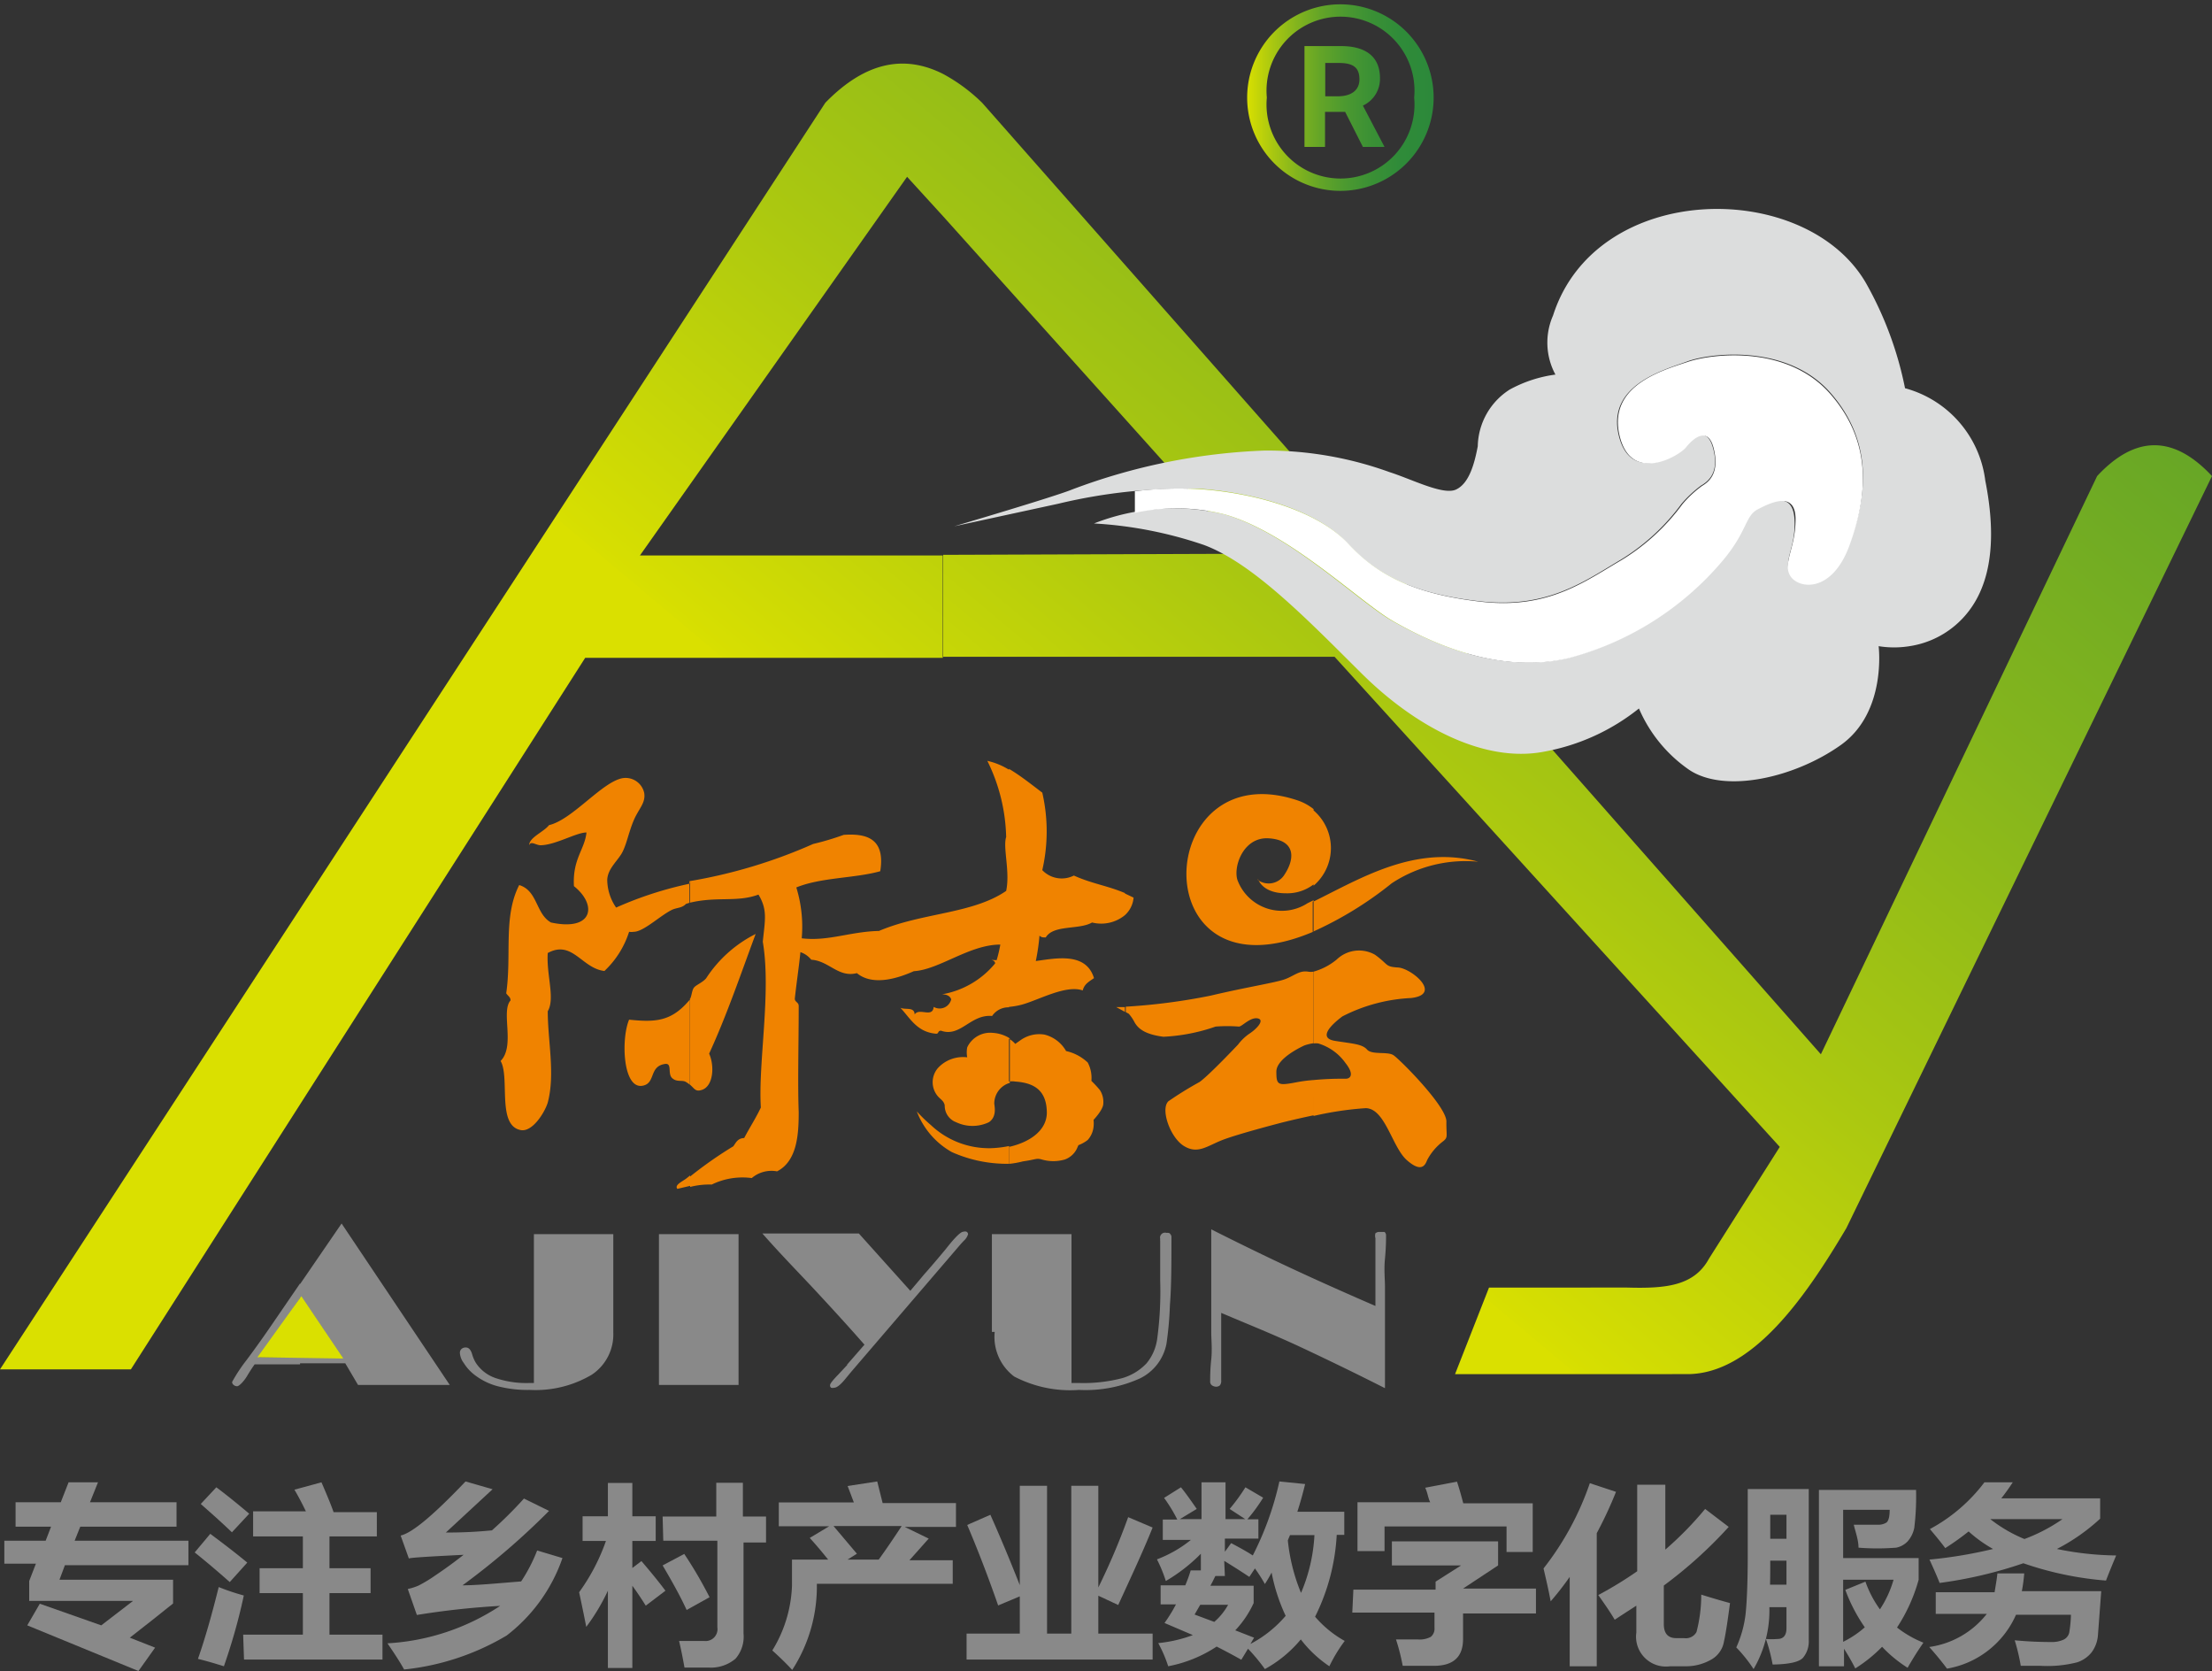
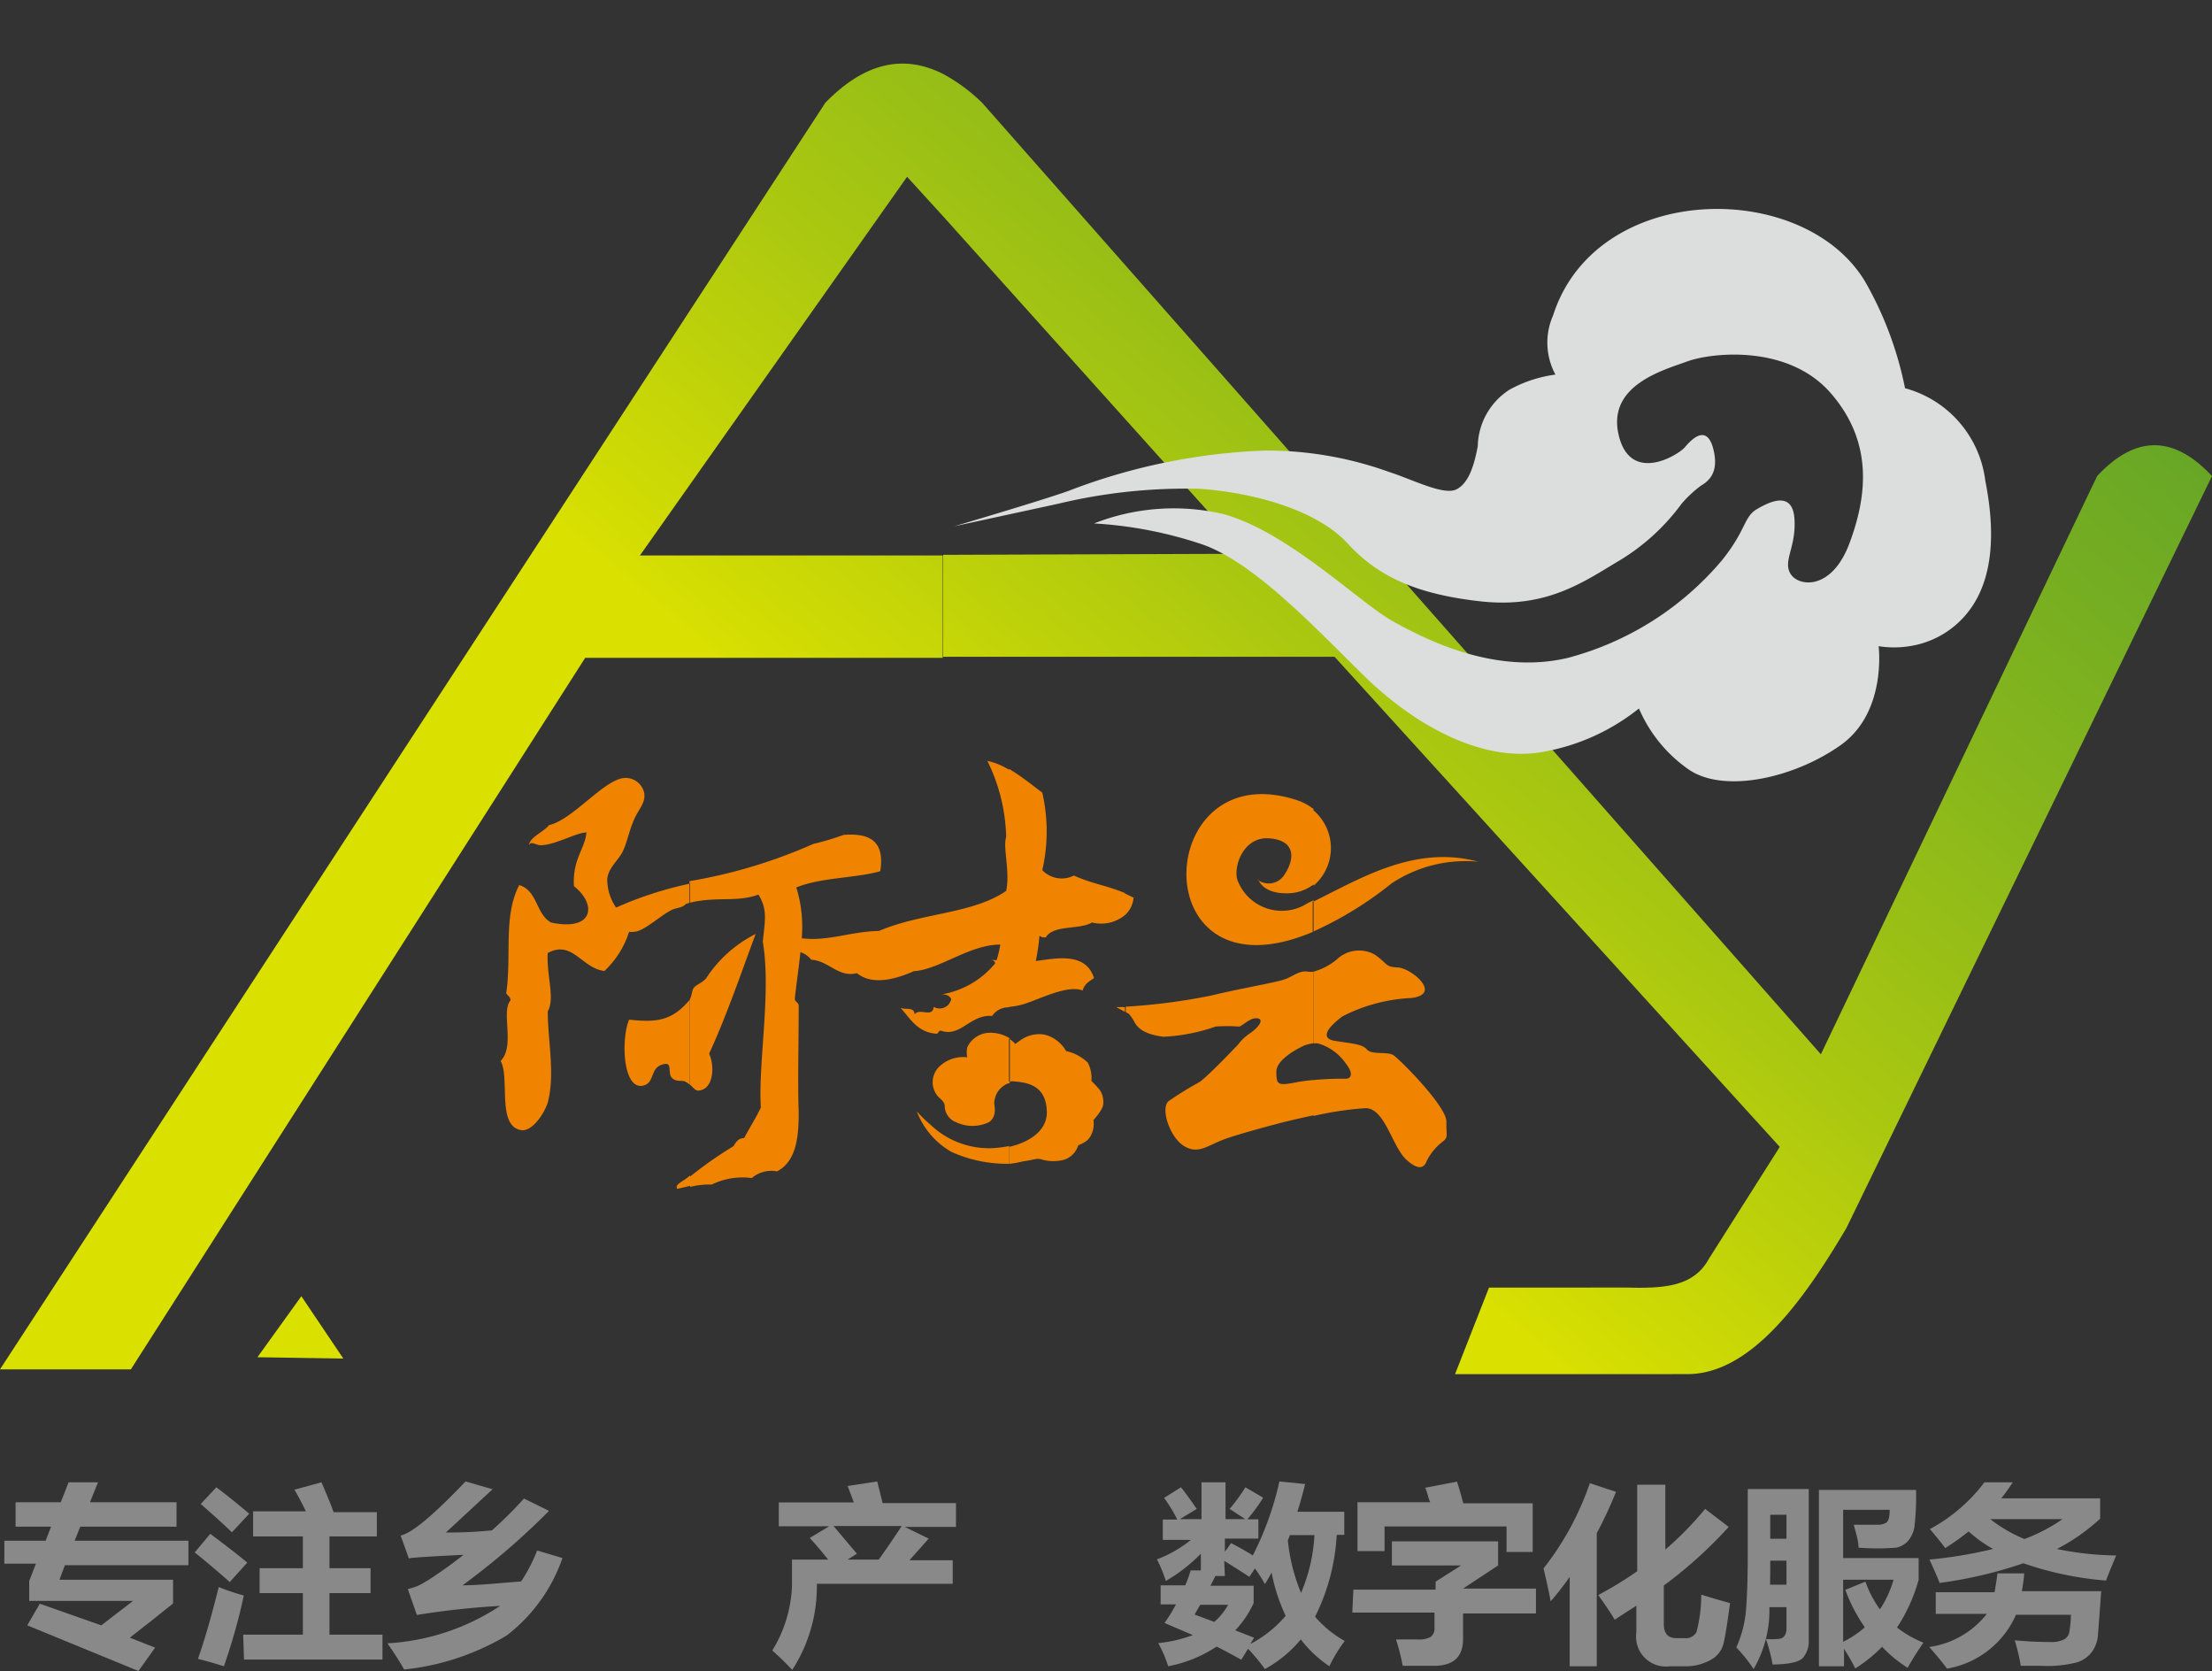
<svg xmlns="http://www.w3.org/2000/svg" xmlns:xlink="http://www.w3.org/1999/xlink" viewBox="0 0 102.25 77.22">
  <rect x="0" y="0" width="102.25" height="77.22" fill="#333333" stroke="none" />
  <defs>
    <style>.cls-1,.cls-3{fill:none;}.cls-2,.cls-3,.cls-4,.cls-5,.cls-7,.cls-8{fill-rule:evenodd;}.cls-2{fill:url(#GradientFill_1);}.cls-4{fill:#dcdddd;}.cls-5{fill:#fff;}.cls-6{fill:#898989;}.cls-7{fill:#f08300;}.cls-8{fill:#dae000;}.cls-9{fill:url(#GradientFill_1-2);}</style>
    <linearGradient id="GradientFill_1" x1="50.41" y1="44.66" x2="137.2" y2="-58.77" gradientUnits="userSpaceOnUse">
      <stop offset="0" stop-color="#dae000" />
      <stop offset="0" stop-color="#d8df01" />
      <stop offset="0.13" stop-color="#abc810" />
      <stop offset="0.26" stop-color="#84b51d" />
      <stop offset="0.39" stop-color="#64a527" />
      <stop offset="0.53" stop-color="#4b9930" />
      <stop offset="0.67" stop-color="#3a9035" />
      <stop offset="0.82" stop-color="#2f8b39" />
      <stop offset="1" stop-color="#2c893a" />
    </linearGradient>
    <linearGradient id="GradientFill_1-2" x1="57.65" y1="4.51" x2="66.27" y2="4.51" xlink:href="#GradientFill_1" />
  </defs>
  <title>资源 7</title>
  <g id="图层_2" data-name="图层 2">
    <g id="图层_1-2" data-name="图层 1">
      <path class="cls-1" d="M84.17,48.72,45.4,4.75c-2.35-2.26-4.76-2.57-7.25,0L0,63.28H6.05l21-32.88,34.62,0L82.27,53,79,58.16c-.69,1.27-2,1.39-3.78,1.34H68.83l-1.57,4H78c3,0,5.47-3.57,7.35-6.75L102.25,22q-2.66-2.85-5.31,0L84.17,48.72ZM41.93,8.17,29.62,25.72l28-.1Z" />
      <path class="cls-2" d="M84.17,48.72,45.4,4.75a8,8,0,0,0-1.8-1.33V10l14,15.59-14,.05v4.71H61.69L82.27,53,79,58.16c-.69,1.27-2,1.39-3.78,1.34H68.83l-1.57,4H78c3,0,5.47-3.57,7.35-6.75L102.25,22q-2.66-2.85-5.31,0ZM43.6,3.42c-1.78-.9-3.59-.58-5.45,1.33L0,63.28H6.05l21-32.88,16.53,0V25.67l-14,0L41.93,8.17,43.6,10Z" />
      <path class="cls-3" d="M44.11,24.32s4.68-1.38,5.45-1.7a28.06,28.06,0,0,1,8.92-1.8,16.72,16.72,0,0,1,5.76,1c1.06.34,2.48,1.08,3.07.8s.84-1.15,1-2A3.18,3.18,0,0,1,69.79,18a6.07,6.07,0,0,1,2.11-.69,3.11,3.11,0,0,1-.11-2.73c2-6.25,11.68-6.33,14.47-1.49a16.38,16.38,0,0,1,1.8,4.85,5.07,5.07,0,0,1,3.71,4.27c.74,3.72-.2,5.5-1.1,6.42a4.24,4.24,0,0,1-2.4,1.23,4.46,4.46,0,0,1-1.43,0s.39,3.05-1.75,4.57-5.36,2.24-7,1.15a6.61,6.61,0,0,1-2.33-2.84,9.81,9.81,0,0,1-4.41,2c-2.75.52-5.92-1.15-8.4-3.61s-5-5.08-7.28-5.94a19,19,0,0,0-5.1-1,10.09,10.09,0,0,1,6-.43c3,.84,6.26,4.08,7.8,4.94s4.75,2.5,8.11,1.7a14,14,0,0,0,7.12-4.51c1.13-1.41,1-2,1.61-2.36s1.66-.86,1.74.46-.55,1.93-.18,2.53,1.9.78,2.72-1.41,1.11-4.68-.87-6.95S79.09,16.3,78,16.7s-3.71,1.09-3.18,3.39,2.75.95,3.07.57,1-1.06,1.3.06-.22,1.52-.56,1.72a5.58,5.58,0,0,0-.9.84,9.88,9.88,0,0,1-2.8,2.58c-1.69,1-3.39,2.27-6.48,1.93s-4.81-1.21-6.16-2.68-4.12-2.32-6.8-2.52a25.23,25.23,0,0,0-6.58.69Z" />
      <path class="cls-4" d="M44.11,24.32s4.68-1.38,5.45-1.7a28.06,28.06,0,0,1,8.92-1.8,16.72,16.72,0,0,1,5.76,1c1.06.34,2.48,1.08,3.07.8s.84-1.15,1-2A3.18,3.18,0,0,1,69.79,18a6.07,6.07,0,0,1,2.11-.69,3.11,3.11,0,0,1-.11-2.73c2-6.25,11.68-6.33,14.47-1.49a16.38,16.38,0,0,1,1.8,4.85,5.07,5.07,0,0,1,3.71,4.27c.74,3.72-.2,5.5-1.1,6.42a4.24,4.24,0,0,1-2.4,1.23,4.46,4.46,0,0,1-1.43,0s.39,3.05-1.75,4.57-5.36,2.24-7,1.15a6.61,6.61,0,0,1-2.33-2.84,9.81,9.81,0,0,1-4.41,2c-2.75.52-5.92-1.15-8.4-3.61s-5-5.08-7.28-5.94a19,19,0,0,0-5.1-1,10.09,10.09,0,0,1,6-.43c3,.84,6.26,4.08,7.8,4.94s4.75,2.5,8.11,1.7a14,14,0,0,0,7.12-4.51c1.13-1.41,1-2,1.61-2.36s1.66-.86,1.74.46-.55,1.93-.18,2.53,1.9.78,2.72-1.41,1.11-4.68-.87-6.95S79.09,16.3,78,16.7s-3.71,1.09-3.18,3.39,2.75.95,3.07.57,1-1.06,1.3.06-.22,1.52-.56,1.72a5.58,5.58,0,0,0-.9.84,9.88,9.88,0,0,1-2.8,2.58c-1.69,1-3.39,2.27-6.48,1.93s-4.81-1.21-6.16-2.68-4.12-2.32-6.8-2.52a25.23,25.23,0,0,0-6.58.69Z" />
-       <path class="cls-5" d="M52.46,23.7v-1a16.64,16.64,0,0,1,3.07-.09c2.67.2,5.45,1.06,6.8,2.52s3.06,2.33,6.16,2.68,4.78-.95,6.47-1.93a9.84,9.84,0,0,0,2.81-2.58,5.16,5.16,0,0,1,.9-.84c.34-.2.82-.6.55-1.72s-1-.43-1.29-.06-2.54,1.73-3.07-.57,2-3,3.17-3.39,4.6-.78,6.58,1.49,1.7,4.77.88,7-2.36,2-2.73,1.41S83,25.34,83,24s-1.16-.77-1.75-.46-.47,1-1.61,2.36a14,14,0,0,1-7.11,4.51c-3.36.8-6.59-.83-8.12-1.7s-4.81-4.1-7.8-4.94A9.09,9.09,0,0,0,52.46,23.7Z" />
      <path class="cls-3" d="M15.74,62.71c-.31-.51-.62-1-.92-1.45s-.6-.89-.9-1.3L12,62.71ZM16.55,64l-.59-1H11.77c-.1.14-.22.32-.35.54s-.36.47-.46.47A.25.25,0,0,1,10.8,64a.17.17,0,0,1-.07-.14,7.48,7.48,0,0,1,.66-1c.45-.6.85-1.17,1.22-1.71l3.18-4.64,5,7.46Zm8.13-.09c0-.22,0-.45,0-.71s0-.39,0-.43V58.15s0-.18,0-.43,0-.48,0-.69h3.67c0,.23,0,.48,0,.72s0,.39,0,.4v3.44a2.23,2.23,0,0,1-1,1.94,5.1,5.1,0,0,1-2.86.7,5.51,5.51,0,0,1-1.52-.18,3,3,0,0,1-1.09-.56,2.06,2.06,0,0,1-.44-.5.87.87,0,0,1-.18-.45.24.24,0,0,1,.07-.2.28.28,0,0,1,.21-.07c.13,0,.23.11.29.33a1.68,1.68,0,0,0,.16.37,1.77,1.77,0,0,0,.91.71,4.46,4.46,0,0,0,1.59.23Zm5.78.09c0-.21,0-.44,0-.7V57.72c0-.24,0-.48,0-.69h3.68c0,.24,0,.48,0,.73s0,.38,0,.39v4.73s0,.14,0,.39,0,.49,0,.73Zm8.68-.92.82-.94c-.7-.8-1.45-1.62-2.23-2.46S36.12,58,35.24,57H39.7l2.38,2.65.64-.76q.41-.46,1-1.17c.42-.54.69-.8.81-.8a.24.24,0,0,1,.15,0,.15.15,0,0,1,.07.11.65.65,0,0,1-.2.31l-.13.14-5.07,5.91-.24.29c-.24.3-.42.45-.56.45a.25.25,0,0,1-.13,0,.13.13,0,0,1-.05-.12c0-.07.12-.22.37-.48l.44-.47Zm6.71-1.53V57.72c0-.25,0-.48,0-.69h3.68c0,.23,0,.47,0,.71s0,.37,0,.39v5.78h.33a7.11,7.11,0,0,0,2-.22A2.49,2.49,0,0,0,53,63a2.24,2.24,0,0,0,.49-1.12,16.21,16.21,0,0,0,.14-2.69v-.84c0-.33,0-.67,0-1a.51.51,0,0,1,0-.1.23.23,0,0,1,.28-.28c.09,0,.15,0,.18.05a.22.22,0,0,1,.06.18c0,1.18,0,2.21-.07,3.11a16.21,16.21,0,0,1-.16,1.79,2.25,2.25,0,0,1-1.23,1.6,6.1,6.1,0,0,1-2.81.53,5.59,5.59,0,0,1-3-.62,2.29,2.29,0,0,1-.9-2.06Zm10.6-.88v1.58c0,.32,0,.65,0,1s0,.52,0,.54a.33.33,0,0,1-.06.23.27.27,0,0,1-.2.06A.34.34,0,0,1,56,64a.22.22,0,0,1-.06-.18c0-.19,0-.53.05-1s0-.93,0-1.26V56.81c1.27.64,2.54,1.26,3.81,1.85s2.53,1.15,3.78,1.69V58.77c0-.31,0-.64,0-1s0-.53,0-.55a.41.41,0,0,1,0-.23.28.28,0,0,1,.2-.06c.11,0,.18,0,.22,0a.21.21,0,0,1,.07.18c0,.19,0,.54-.05,1.06s0,.93,0,1.26v4.72c-1.32-.67-2.62-1.3-3.88-1.89S57.67,61.19,56.45,60.67Z" />
-       <path class="cls-6" d="M15.74,62.71c-.31-.51-.62-1-.92-1.45s-.6-.89-.9-1.3l-.05.06v-.68l1.92-2.8,5,7.46H16.55l-.59-1H13.87v-.34Zm8.94,1.2c0-.22,0-.45,0-.71s0-.39,0-.43V58.15s0-.18,0-.43,0-.48,0-.69h3.67c0,.23,0,.48,0,.72s0,.39,0,.4v3.44a2.23,2.23,0,0,1-1,1.94,5.1,5.1,0,0,1-2.86.7,5.51,5.51,0,0,1-1.52-.18,3,3,0,0,1-1.09-.56,2.06,2.06,0,0,1-.44-.5.87.87,0,0,1-.18-.45.24.24,0,0,1,.07-.2.28.28,0,0,1,.21-.07c.13,0,.23.11.29.33a1.68,1.68,0,0,0,.16.37,1.77,1.77,0,0,0,.91.71,4.46,4.46,0,0,0,1.59.23Zm5.78.09c0-.21,0-.44,0-.7V57.72c0-.24,0-.48,0-.69h3.68c0,.24,0,.48,0,.73s0,.38,0,.39v4.73s0,.14,0,.39,0,.49,0,.73Zm8.68-.92.82-.94c-.7-.8-1.45-1.62-2.23-2.46S36.12,58,35.24,57H39.7l2.38,2.65.64-.76q.41-.46,1-1.17c.42-.54.69-.8.81-.8a.24.24,0,0,1,.15,0,.15.15,0,0,1,.07.11.65.65,0,0,1-.2.31l-.13.14-5.07,5.91-.24.29c-.24.3-.42.45-.56.45a.25.25,0,0,1-.13,0,.13.13,0,0,1-.05-.12c0-.07.12-.22.37-.48l.44-.47Zm6.71-1.53V57.72c0-.25,0-.48,0-.69h3.68c0,.23,0,.47,0,.71s0,.37,0,.39v5.78h.33a7.11,7.11,0,0,0,2-.22A2.49,2.49,0,0,0,53,63a2.24,2.24,0,0,0,.49-1.12,16.21,16.21,0,0,0,.14-2.69v-.84c0-.33,0-.67,0-1a.51.51,0,0,1,0-.1.23.23,0,0,1,.28-.28c.09,0,.15,0,.18.05a.22.22,0,0,1,.06.18c0,1.18,0,2.21-.07,3.11a16.21,16.21,0,0,1-.16,1.79,2.25,2.25,0,0,1-1.23,1.6,6.1,6.1,0,0,1-2.81.53,5.59,5.59,0,0,1-3-.62,2.29,2.29,0,0,1-.9-2.06Zm10.6-.88v1.58c0,.32,0,.65,0,1s0,.52,0,.54a.33.33,0,0,1-.06.23.27.27,0,0,1-.2.06A.34.34,0,0,1,56,64a.22.22,0,0,1-.06-.18c0-.19,0-.53.05-1s0-.93,0-1.26V56.81c1.27.64,2.54,1.26,3.81,1.85s2.53,1.15,3.78,1.69V58.77c0-.31,0-.64,0-1s0-.53,0-.55a.41.41,0,0,1,0-.23.28.28,0,0,1,.2-.06c.11,0,.18,0,.22,0a.21.21,0,0,1,.07.18c0,.19,0,.54-.05,1.06s0,.93,0,1.26v4.72c-1.32-.67-2.62-1.3-3.88-1.89S57.67,61.19,56.45,60.67ZM13.87,60,12,62.71h1.87v.34h-2.1c-.1.14-.22.32-.35.54s-.36.47-.46.47A.25.25,0,0,1,10.8,64a.17.17,0,0,1-.07-.14,7.48,7.48,0,0,1,.66-1c.45-.6.85-1.17,1.22-1.71l1.26-1.84Z" />
-       <path class="cls-1" d="M58.15,40.67a.86.86,0,0,0,1.23-.26c.5-.76.49-1.59-.73-1.67s-1.69,1.42-1.42,2a2.19,2.19,0,0,0,3.21,1c2.21-1,4.84-2.8,7.89-2a6.2,6.2,0,0,0-4,1c-11.62,9-12-6.4-4.38-3.82,2.31.78,1.9,4.32-.55,4.29-1.12,0-1.29-.67-1.29-.67ZM34.93,43.16c-.69,1.86-1.34,3.77-2.15,5.53.26.58.19,1.49-.32,1.67s-.35-.15-.76-.37c-.17-.09-.54-.08-.63-.18s0-.71-.34-.64c-.73.12-.42.88-1,1-.93.2-1-2.15-.64-3.05,1.24.1,2,.07,2.76-.87.15-.17.1-.41.23-.6s.4-.24.57-.44a5.87,5.87,0,0,1,2.29-2.05Zm5.77-2.9c-1.17.33-2.73.28-3.88.75a6.15,6.15,0,0,1,.25,2.35c1.22.15,2.23-.31,3.57-.34,2-.85,4.32-.78,5.88-1.85.19-.89-.16-2,0-2.49a8.34,8.34,0,0,0-.87-3.52,7.52,7.52,0,0,1,2.52,1.51,8,8,0,0,1,0,3.58,1.24,1.24,0,0,0,1.46.25c.94.43,1.81.5,2.76,1a1.49,1.49,0,0,1-1.92,1.13c-.6.35-1.78.09-2.14.69-.15,0-.19,0-.29-.08a9.58,9.58,0,0,1-.17,1.17c.91-.12,2.32-.43,2.69.79-.21.15-.45.27-.52.57-.8-.28-2.1.48-2.87.67-.54.14-1,0-1.32.49-1-.09-1.46,1-2.36.68-.16,0-.1.14-.22.14-.89-.07-1.2-.71-1.66-1.2.23.11.65-.06.66.31.21-.33.83.18.88-.35a.55.55,0,0,0,.81-.35c-.06-.16-.21-.23-.43-.23A4.08,4.08,0,0,0,46,44.52c0-.07-.06-.13-.14-.15s.09,0,.21,0a6,6,0,0,0,.17-.72c-1.43,0-2.82,1.16-4,1.23-.69.31-1.88.71-2.63.09-.86.22-1.29-.57-2.11-.62A1.07,1.07,0,0,0,37,44c-.07.69-.18,1.41-.26,2.15,0,.16.18.16.18.34,0,1.71-.05,3.55,0,4.9,0,1-.06,2.26-1,2.74a1.41,1.41,0,0,0-1.17.31,3.24,3.24,0,0,0-1.85.3,6.28,6.28,0,0,0-1.54.25c-.15-.19.26-.35.44-.5a19.19,19.19,0,0,1,2.18-1.52c.12-.17.2-.37.5-.38.25-.48.54-.92.77-1.41-.13-2.07.49-5.32.09-7.66.1-1,.23-1.47-.2-2.18-1.07.39-2,0-3.38.44-.2.21-.43.16-.68.29-.56.29-1.29,1-1.74,1a.68.68,0,0,1-.21,0,4.26,4.26,0,0,1-1.14,1.81c-1.05-.12-1.48-1.45-2.62-.83-.07,1,.35,2.1,0,2.69,0,1.36.35,2.91,0,4.22-.13.44-.71,1.39-1.26,1.27-1.1-.22-.48-2.44-.92-3.19.69-.7,0-2.28.46-2.8,0-.16-.14-.22-.2-.33.26-1.77-.15-3.53.6-5,.86.26.76,1.33,1.47,1.73,1.95.42,2.15-.81,1.06-1.68-.07-1.26.5-1.69.58-2.48-.47,0-1.43.58-2.12.59-.22,0-.45-.22-.53,0,0-.36.67-.61.92-.93,1.08-.25,2.45-2,3.4-2.17a.88.88,0,0,1,1,.69c.07.47-.26.72-.49,1.27s-.3,1-.5,1.42-.7.78-.72,1.32a2.29,2.29,0,0,0,.41,1.28c2.82-1.34,6.34-1.36,9.12-2.83A12.61,12.61,0,0,0,39,38.58c1.13-.08,1.92.22,1.69,1.68Zm4,8.62a1.58,1.58,0,0,0-1.34.48,1,1,0,0,0,0,1.34c.12.13.26.2.3.4a.81.81,0,0,0,.53.78,1.76,1.76,0,0,0,1.51,0c.38-.25.26-.73.25-.87a1,1,0,0,1,1-1c.87.06,1.48.4,1.46,1.46s-1.36,1.64-2.6,1.66a3.91,3.91,0,0,1-2.75-1.06,6.79,6.79,0,0,1-.66-.64A3.64,3.64,0,0,0,44,53.24a6.3,6.3,0,0,0,3.21.5c.63-.09.62-.16.87-.09a1.91,1.91,0,0,0,1.08,0,1,1,0,0,0,.54-.48l.08-.18a1.65,1.65,0,0,0,.43-.24,1.08,1.08,0,0,0,.27-.61,1.42,1.42,0,0,0,0-.32s.44-.47.45-.75a1,1,0,0,0-.15-.69,5.17,5.17,0,0,0-.39-.42,1.52,1.52,0,0,0-.17-.85,2.14,2.14,0,0,0-1-.53,1.59,1.59,0,0,0-1-.76,1.49,1.49,0,0,0-1.08.24l-.27.19a1.5,1.5,0,0,0-1-.47,1.17,1.17,0,0,0-1.18.67,1.23,1.23,0,0,0,0,.46Zm6.93-2.32A32.51,32.51,0,0,0,56,46c1.69-.4,3-.6,3.44-.76s.66-.41,1.06-.35a2.1,2.1,0,0,0,1.33-.57,1.49,1.49,0,0,1,1.77-.22c.65.47.45.55,1.07.59s2.06,1.24.6,1.41a7.73,7.73,0,0,0-3.18.85c-.52.39-1.14,1-.34,1.13s1.25.14,1.48.4.94.08,1.22.26,2.46,2.36,2.45,3.07.1.72-.19.94a2.6,2.6,0,0,0-.7.84c-.09.23-.26.6-.94,0s-1-2.39-1.9-2.4a28.27,28.27,0,0,0-3.89.72s-2,.53-2.73.8-1.13.66-1.78.28-1.1-1.71-.72-2.07A16.75,16.75,0,0,1,55.45,50c.43-.33,1.78-1.73,1.78-1.73a2.25,2.25,0,0,1,.52-.5c.35-.25.73-.65.38-.71s-.72.38-.86.38a6.88,6.88,0,0,0-1.08,0,8.52,8.52,0,0,1-2.41.47c-.85-.11-1.16-.37-1.33-.66a1.94,1.94,0,0,0-.27-.4l-.54-.3Zm8.67,1.77s-1.24.57-1.3,1.21,0,.66,1,.48a12.59,12.59,0,0,1,2.23-.17c.23,0,.41-.2,0-.72a2.39,2.39,0,0,0-1.26-.91A1.76,1.76,0,0,0,60.31,48.33Z" />
+       <path class="cls-1" d="M58.15,40.67a.86.86,0,0,0,1.23-.26c.5-.76.49-1.59-.73-1.67s-1.69,1.42-1.42,2a2.19,2.19,0,0,0,3.21,1c2.21-1,4.84-2.8,7.89-2a6.2,6.2,0,0,0-4,1c-11.62,9-12-6.4-4.38-3.82,2.31.78,1.9,4.32-.55,4.29-1.12,0-1.29-.67-1.29-.67ZM34.93,43.16c-.69,1.86-1.34,3.77-2.15,5.53.26.58.19,1.49-.32,1.67s-.35-.15-.76-.37c-.17-.09-.54-.08-.63-.18s0-.71-.34-.64c-.73.12-.42.88-1,1-.93.2-1-2.15-.64-3.05,1.24.1,2,.07,2.76-.87.15-.17.1-.41.23-.6s.4-.24.57-.44a5.87,5.87,0,0,1,2.29-2.05Zm5.77-2.9c-1.17.33-2.73.28-3.88.75a6.15,6.15,0,0,1,.25,2.35c1.22.15,2.23-.31,3.57-.34,2-.85,4.32-.78,5.88-1.85.19-.89-.16-2,0-2.49a8.34,8.34,0,0,0-.87-3.52,7.52,7.52,0,0,1,2.52,1.51,8,8,0,0,1,0,3.58,1.24,1.24,0,0,0,1.46.25c.94.43,1.81.5,2.76,1a1.49,1.49,0,0,1-1.92,1.13c-.6.35-1.78.09-2.14.69-.15,0-.19,0-.29-.08a9.58,9.58,0,0,1-.17,1.17c.91-.12,2.32-.43,2.69.79-.21.15-.45.27-.52.57-.8-.28-2.1.48-2.87.67-.54.14-1,0-1.32.49-1-.09-1.46,1-2.36.68-.16,0-.1.14-.22.14-.89-.07-1.2-.71-1.66-1.2.23.11.65-.06.66.31.21-.33.83.18.88-.35a.55.55,0,0,0,.81-.35c-.06-.16-.21-.23-.43-.23A4.08,4.08,0,0,0,46,44.52c0-.07-.06-.13-.14-.15s.09,0,.21,0a6,6,0,0,0,.17-.72c-1.43,0-2.82,1.16-4,1.23-.69.31-1.88.71-2.63.09-.86.22-1.29-.57-2.11-.62A1.07,1.07,0,0,0,37,44c-.07.69-.18,1.41-.26,2.15,0,.16.18.16.18.34,0,1.71-.05,3.55,0,4.9,0,1-.06,2.26-1,2.74a1.41,1.41,0,0,0-1.17.31,3.24,3.24,0,0,0-1.85.3,6.28,6.28,0,0,0-1.54.25c-.15-.19.26-.35.44-.5a19.19,19.19,0,0,1,2.18-1.52c.12-.17.2-.37.5-.38.25-.48.54-.92.77-1.41-.13-2.07.49-5.32.09-7.66.1-1,.23-1.47-.2-2.18-1.07.39-2,0-3.38.44-.2.21-.43.16-.68.29-.56.29-1.29,1-1.74,1a.68.68,0,0,1-.21,0,4.26,4.26,0,0,1-1.14,1.81c-1.05-.12-1.48-1.45-2.62-.83-.07,1,.35,2.1,0,2.69,0,1.36.35,2.91,0,4.22-.13.44-.71,1.39-1.26,1.27-1.1-.22-.48-2.44-.92-3.19.69-.7,0-2.28.46-2.8,0-.16-.14-.22-.2-.33.26-1.77-.15-3.53.6-5,.86.26.76,1.33,1.47,1.73,1.95.42,2.15-.81,1.06-1.68-.07-1.26.5-1.69.58-2.48-.47,0-1.43.58-2.12.59-.22,0-.45-.22-.53,0,0-.36.67-.61.92-.93,1.08-.25,2.45-2,3.4-2.17a.88.88,0,0,1,1,.69c.07.47-.26.72-.49,1.27s-.3,1-.5,1.42-.7.78-.72,1.32a2.29,2.29,0,0,0,.41,1.28c2.82-1.34,6.34-1.36,9.12-2.83A12.61,12.61,0,0,0,39,38.58c1.13-.08,1.92.22,1.69,1.68Zm4,8.62a1.58,1.58,0,0,0-1.34.48,1,1,0,0,0,0,1.34c.12.13.26.2.3.4a.81.81,0,0,0,.53.78,1.76,1.76,0,0,0,1.51,0c.38-.25.26-.73.25-.87a1,1,0,0,1,1-1c.87.06,1.48.4,1.46,1.46s-1.36,1.64-2.6,1.66a3.91,3.91,0,0,1-2.75-1.06,6.79,6.79,0,0,1-.66-.64A3.64,3.64,0,0,0,44,53.24a6.3,6.3,0,0,0,3.21.5c.63-.09.62-.16.87-.09a1.91,1.91,0,0,0,1.08,0,1,1,0,0,0,.54-.48l.08-.18a1.65,1.65,0,0,0,.43-.24,1.08,1.08,0,0,0,.27-.61,1.42,1.42,0,0,0,0-.32s.44-.47.45-.75a1,1,0,0,0-.15-.69,5.17,5.17,0,0,0-.39-.42,1.52,1.52,0,0,0-.17-.85,2.14,2.14,0,0,0-1-.53,1.59,1.59,0,0,0-1-.76,1.49,1.49,0,0,0-1.08.24l-.27.19a1.5,1.5,0,0,0-1-.47,1.17,1.17,0,0,0-1.18.67,1.23,1.23,0,0,0,0,.46Zm6.93-2.32A32.51,32.51,0,0,0,56,46c1.69-.4,3-.6,3.44-.76s.66-.41,1.06-.35a2.1,2.1,0,0,0,1.33-.57,1.49,1.49,0,0,1,1.77-.22c.65.47.45.55,1.07.59s2.06,1.24.6,1.41a7.73,7.73,0,0,0-3.18.85c-.52.39-1.14,1-.34,1.13s1.25.14,1.48.4.94.08,1.22.26,2.46,2.36,2.45,3.07.1.72-.19.94a2.6,2.6,0,0,0-.7.84c-.09.23-.26.6-.94,0s-1-2.39-1.9-2.4a28.27,28.27,0,0,0-3.89.72s-2,.53-2.73.8-1.13.66-1.78.28-1.1-1.71-.72-2.07A16.75,16.75,0,0,1,55.45,50c.43-.33,1.78-1.73,1.78-1.73a2.25,2.25,0,0,1,.52-.5c.35-.25.73-.65.38-.71s-.72.38-.86.38a6.88,6.88,0,0,0-1.08,0,8.52,8.52,0,0,1-2.41.47c-.85-.11-1.16-.37-1.33-.66a1.94,1.94,0,0,0-.27-.4l-.54-.3Zm8.67,1.77s-1.24.57-1.3,1.21,0,.66,1,.48a12.59,12.59,0,0,1,2.23-.17c.23,0,.41-.2,0-.72a2.39,2.39,0,0,0-1.26-.91A1.76,1.76,0,0,0,60.31,48.33" />
      <path class="cls-7" d="M60.72,41.66c2.16-1.06,4.69-2.63,7.61-1.84a6.2,6.2,0,0,0-4,1,16.74,16.74,0,0,1-3.65,2.24V41.66Zm0-4.21v3.48a2.29,2.29,0,0,0,0-3.48Zm0,14.12V49.91a14,14,0,0,1,1.48-.06c.23,0,.41-.2,0-.72a2.39,2.39,0,0,0-1.26-.91.81.81,0,0,0-.22,0V44.9a2.89,2.89,0,0,0,1.07-.56,1.49,1.49,0,0,1,1.77-.22c.65.47.45.55,1.07.59s2.06,1.24.6,1.41a7.73,7.73,0,0,0-3.18.85c-.52.39-1.14,1-.34,1.13s1.25.14,1.48.4.94.08,1.22.26,2.46,2.36,2.45,3.07.1.72-.19.94a2.6,2.6,0,0,0-.7.84c-.09.23-.26.6-.94,0s-1-2.39-1.9-2.4A15.09,15.09,0,0,0,60.72,51.57Zm-2.57-10.9a.86.86,0,0,0,1.23-.26c.5-.76.49-1.59-.73-1.67s-1.69,1.42-1.42,2a2.19,2.19,0,0,0,3.21,1l.28-.14v1.45c-7.95,3.4-7.48-8.33-.73-6.06a2.42,2.42,0,0,1,.73.4v3.48a2,2,0,0,1-1.28.41c-1.12,0-1.29-.67-1.29-.67Zm2.57,4.23a.77.77,0,0,1-.26,0c-.4-.06-.63.19-1.06.35s-1.75.36-3.44.76a28,28,0,0,1-3.92.51v.25l.14.08a1.94,1.94,0,0,1,.27.4c.17.29.48.55,1.33.66a8.52,8.52,0,0,0,2.41-.47,6.88,6.88,0,0,1,1.08,0c.14,0,.52-.44.86-.38s0,.46-.38.71a2.25,2.25,0,0,0-.52.5S55.88,49.7,55.45,50a16.75,16.75,0,0,0-1.44.89c-.38.36.08,1.68.72,2.07s1.06,0,1.78-.28,2.73-.8,2.73-.8.67-.17,1.48-.34V49.91A6.79,6.79,0,0,0,60,50c-.93.18-1,.16-1-.48s1.3-1.21,1.3-1.21a2.19,2.19,0,0,1,.41-.1V44.9ZM52,42.29v-1l.4.19A1.23,1.23,0,0,1,52,42.29Zm0-1v1a1.73,1.73,0,0,1-1.52.34c-.6.35-1.78.09-2.14.69-.15,0-.19,0-.29-.08a9.58,9.58,0,0,1-.17,1.17c.91-.12,2.32-.43,2.69.79-.21.15-.45.27-.52.57-.8-.28-2.1.48-2.87.67a3.58,3.58,0,0,1-.54.09v-11c.51.3,1,.69,1.54,1.1a8,8,0,0,1,0,3.58,1.24,1.24,0,0,0,1.46.25c.81.37,1.56.47,2.36.81Zm0,5.22v.25l-.4-.22.4,0Zm-5.36,7.25V53c.94-.21,1.73-.74,1.75-1.56,0-1.06-.59-1.4-1.46-1.46a.93.93,0,0,0-.29,0V48a1.07,1.07,0,0,1,.29.24l.27-.19a1.49,1.49,0,0,1,1.08-.24,1.59,1.59,0,0,1,1,.76,2.14,2.14,0,0,1,1,.53,1.52,1.52,0,0,1,.17.85,5.17,5.17,0,0,1,.39.42A1,1,0,0,1,51,51c0,.28-.45.75-.45.75a1.42,1.42,0,0,1,0,.32,1.08,1.08,0,0,1-.27.61,1.65,1.65,0,0,1-.43.24l-.08.18a1,1,0,0,1-.54.48,1.91,1.91,0,0,1-1.08,0c-.25-.07-.24,0-.87.09A4.18,4.18,0,0,1,46.68,53.78Zm0-18.21v11a.91.91,0,0,0-.78.4c-1-.09-1.46,1-2.36.68-.16,0-.1.14-.22.14-.89-.07-1.2-.71-1.66-1.2.23.11.65-.06.66.31.21-.33.83.18.88-.35a.55.55,0,0,0,.81-.35c-.06-.16-.21-.23-.43-.23A4.08,4.08,0,0,0,46,44.52c0-.07-.06-.13-.14-.15s.09,0,.21,0a6,6,0,0,0,.17-.72c-1.43,0-2.82,1.16-4,1.23-.69.31-1.88.71-2.63.09-.86.22-1.29-.57-2.11-.62A1.07,1.07,0,0,0,37,44c-.07.69-.18,1.41-.26,2.15,0,.16.18.16.18.34,0,1.71-.05,3.55,0,4.9,0,1-.06,2.26-1,2.74a1.41,1.41,0,0,0-1.17.31,3.24,3.24,0,0,0-1.85.3,3.54,3.54,0,0,0-1,.11v-.48a18.76,18.76,0,0,1,2-1.4c.12-.17.2-.37.5-.38.25-.48.54-.92.77-1.41-.13-2.07.49-5.32.09-7.66.1-1,.23-1.47-.2-2.18-1,.37-1.91.07-3.19.38v-1A23.77,23.77,0,0,0,37.59,39,12.61,12.61,0,0,0,39,38.58c1.13-.08,1.92.22,1.69,1.68-1.17.33-2.73.28-3.88.75a6.15,6.15,0,0,1,.25,2.35c1.22.15,2.23-.31,3.57-.34,2-.85,4.32-.78,5.88-1.85.19-.89-.16-2,0-2.49a8.34,8.34,0,0,0-.87-3.52,3.21,3.21,0,0,1,1,.41Zm0,12.41a1.66,1.66,0,0,0-.75-.23,1.17,1.17,0,0,0-1.18.67,1.23,1.23,0,0,0,0,.46,1.58,1.58,0,0,0-1.34.48,1,1,0,0,0,0,1.34c.12.13.26.2.3.4a.81.81,0,0,0,.53.78,1.76,1.76,0,0,0,1.51,0c.38-.25.26-.73.25-.87a1,1,0,0,1,.72-.95V48Zm0,5a4.93,4.93,0,0,1-.85.1,3.91,3.91,0,0,1-2.75-1.06,6.79,6.79,0,0,1-.66-.64A3.64,3.64,0,0,0,44,53.24a6.25,6.25,0,0,0,2.65.54V53ZM31.9,50.13c.21.18.25.34.56.23.51-.18.58-1.09.32-1.67.81-1.76,1.46-3.67,2.15-5.53a5.87,5.87,0,0,0-2.29,2.05c-.17.2-.48.31-.57.44s-.09.35-.17.51Zm0-9.42v1l-.19.06c-.2.21-.43.16-.68.29-.56.29-1.29,1-1.74,1a.68.68,0,0,1-.21,0,4.26,4.26,0,0,1-1.14,1.81c-1.05-.12-1.48-1.45-2.62-.83-.07,1,.35,2.1,0,2.69,0,1.36.35,2.91,0,4.22-.13.44-.71,1.39-1.26,1.27-1.1-.22-.48-2.44-.92-3.19.69-.7,0-2.28.46-2.8,0-.16-.14-.22-.2-.33.26-1.77-.15-3.53.6-5,.86.26.76,1.33,1.47,1.73,1.95.42,2.15-.81,1.06-1.68-.07-1.26.5-1.69.58-2.48-.47,0-1.43.58-2.12.59-.22,0-.45-.22-.53,0,0-.36.67-.61.92-.93,1.08-.25,2.45-2,3.4-2.17a.88.88,0,0,1,1,.69c.07.47-.26.72-.49,1.27s-.3,1-.5,1.42-.7.78-.72,1.32a2.29,2.29,0,0,0,.41,1.28,17,17,0,0,1,3.43-1.11Zm0,5.45a.24.24,0,0,1-.06.09c-.81.94-1.52,1-2.76.87-.38.9-.29,3.25.64,3.05.59-.12.28-.88,1-1,.37-.07.13.43.34.64s.46.09.63.18a1.15,1.15,0,0,1,.2.14v-4Zm0,8.16v.48l-.59.14c-.15-.19.26-.35.44-.5Z" />
      <polygon class="cls-8" points="13.93 59.9 11.9 62.72 15.87 62.78 13.93 59.9" />
-       <path class="cls-9" d="M57.65,4.51a4.31,4.31,0,1,1,8.62,0,4.31,4.31,0,1,1-8.62,0Zm7.72,0a3.42,3.42,0,1,0-6.81,0,3.42,3.42,0,1,0,6.81,0ZM60.3,2.13H62c1,0,1.79.39,1.79,1.48A1.36,1.36,0,0,1,63,4.88L64,6.79H63l-.82-1.62h-.93V6.79H60.3Zm1.54,2.32c.61,0,1-.27,1-.78s-.24-.76-.94-.76h-.64V4.45Z" />
      <path class="cls-6" d="M8,73v1.1c-.68.55-1.36,1.08-2,1.58l1.17.46L6.4,77.22,1.26,75.11l.58-1,2.84,1,1.47-1.13H1.35v-.92l.31-.8H.2V71.2H2.11l.25-.65H.72V69.42H2.81l.36-.92H4.53l-.37.92h4v1.13H3.71l-.26.65H8.71v1.13H3L2.75,73Z" />
      <path class="cls-6" d="M9.72,70.88c.64.48,1.22.92,1.71,1.33l-.81.9c-.53-.47-1.07-.93-1.62-1.37Zm.39,2.46a10.55,10.55,0,0,0,1.16.39C11,75,10.66,76.11,10.35,77c-.42-.13-.82-.25-1.2-.34C9.46,75.78,9.78,74.67,10.11,73.34ZM10,68.73c.43.32.94.73,1.52,1.22l-.8.86c-.51-.49-1-.92-1.44-1.31Zm1.24,6.81H14V73.62H12V72.47h2V71H11.7V69.84h2.44c-.16-.33-.34-.68-.53-1l1.25-.34c.26.6.45,1.06.56,1.38h2V71H15.23v1.47h1.9v1.15h-1.9v1.92h2.45v1.15h-6.4Z" />
      <path class="cls-6" d="M24.83,71.65,26,72a7.67,7.67,0,0,1-2.58,3.58,11.59,11.59,0,0,1-4.74,1.57c-.18-.33-.44-.73-.77-1.21a10.5,10.5,0,0,0,5.21-1.73,36.8,36.8,0,0,0-3.85.42l-.42-1.2a2.68,2.68,0,0,0,.5-.16,6.48,6.48,0,0,0,.79-.48c.39-.26.82-.57,1.29-.94-1.61.08-2.45.13-2.53.17l-.38-1.06c.56-.13,1.57-1,3-2.5l1.25.36-2.16,2c.39,0,1.11,0,2.13-.1a18.7,18.7,0,0,0,1.48-1.47l1.16.57a33.78,33.78,0,0,1-4,3.44c.67,0,1.57-.09,2.71-.18A7.52,7.52,0,0,0,24.83,71.65Z" />
-       <path class="cls-6" d="M26.93,70.07H28.1V68.53h1.13v1.54h1.08v1.14H29.23v1.25l.42-.32c.42.49.79.94,1.11,1.37l-.91.69c-.2-.32-.4-.62-.62-.92v3.8H28.1V73.51a9.47,9.47,0,0,1-1,1.67c-.11-.56-.22-1.09-.33-1.6a9.23,9.23,0,0,0,1.24-2.37H26.93Zm3.7,2.27,1-.53q.63.94,1.17,2l-1.06.59C31.48,73.83,31.12,73.17,30.63,72.34Zm0-2.26h2.48V68.52h1.23v1.56h1.07v1.2H34.37v4.21A1.55,1.55,0,0,1,34,76.65a1.76,1.76,0,0,1-1.25.41l-1.11,0c-.07-.4-.15-.81-.25-1.23l1.15,0a.55.55,0,0,0,.62-.63v-4H30.66Z" />
      <path class="cls-6" d="M36.61,72.07h1.67c-.24-.3-.52-.64-.85-1l.9-.54H36v-1.1h3.47c-.1-.26-.19-.51-.29-.76l1.37-.21.25,1h3.39v1.1H41.82l1.11.54-.89,1h2v1.09H37.76v.21a7.1,7.1,0,0,1-1.14,3.77c-.22-.24-.52-.54-.92-.9a6.1,6.1,0,0,0,.91-3Zm3-.27-.43.27h1.44c.34-.47.7-1,1.06-1.55H38.53Z" />
-       <path class="cls-6" d="M47.14,68.66H48.4v6.83h1.12V68.66h1.25v4.7a31.47,31.47,0,0,0,1.38-3.25l1.13.48c-.44,1.1-1,2.29-1.59,3.58l-.92-.43v1.75h2.51v1.2h-8.6v-1.2h2.46V73.77l-1,.42c-.47-1.35-.95-2.59-1.43-3.72L45.78,70c.5,1.12.95,2.21,1.36,3.25Z" />
      <path class="cls-6" d="M53.75,70.22h.67a7,7,0,0,0-.61-1l.78-.49c.18.22.42.55.73,1l-.78.47h1v-1.7h1.11v1.7h.91l-.72-.47a8.59,8.59,0,0,0,.73-1l.82.48a7.79,7.79,0,0,1-.73,1h.51v.89H56.62v.61l.29-.4c.36.19.71.38,1,.57a14.25,14.25,0,0,0,1.23-3.42l1.19.12c-.11.45-.23.88-.36,1.28h2.17v1.07h-.35a9.59,9.59,0,0,1-1,3.78,5,5,0,0,0,1.37,1.12A7,7,0,0,0,61.45,77a5.55,5.55,0,0,1-1.32-1.24,5.74,5.74,0,0,1-1.66,1.37,8.84,8.84,0,0,0-.78-.94l-.31.51c-.35-.2-.73-.4-1.14-.61A6.16,6.16,0,0,1,54,77a6.14,6.14,0,0,0-.46-1.07,6.38,6.38,0,0,0,1.6-.37L53.83,75a7.12,7.12,0,0,0,.53-.86h-.71v-.88h1.14a6.37,6.37,0,0,0,.25-.69l.47,0V71.8a7.71,7.71,0,0,1-1.62,1.26,6.38,6.38,0,0,0-.41-1,5.68,5.68,0,0,0,1.57-.9h-1.3Zm1.47,4.39.91.34a2.89,2.89,0,0,0,.64-.79H55.48Zm1.4-1.78h-.44c-.07.14-.14.29-.23.45h2v.8a4.65,4.65,0,0,1-.85,1.26l.87.34-.17.29a5.48,5.48,0,0,0,1.63-1.3,8.35,8.35,0,0,1-.65-2c-.1.19-.2.36-.31.53a7.75,7.75,0,0,0-.46-.72l-.26.39c-.36-.24-.75-.49-1.16-.74Zm2.91-1.65a8.61,8.61,0,0,0,.61,2.43,7.82,7.82,0,0,0,.62-2.67H59.63Z" />
      <path class="cls-6" d="M62.56,73.46h3.8v-.37l1.18-.75h-3.2V71.23h4.91v1.11l-1.62,1.07v0H71v1.15H67.63v1.18c0,.83-.45,1.24-1.35,1.24H64.84a9.49,9.49,0,0,0-.31-1.22c.36,0,.71,0,1,0a1.09,1.09,0,0,0,.61-.12.49.49,0,0,0,.17-.42v-.7h-3.8Zm3.32-4.71,1.47-.28c.1.3.19.62.29,1h3.21v2.25H69.64V70.54H64v1.14H62.75V69.42h3.36C66,69.19,66,69,65.88,68.75Z" />
      <path class="cls-6" d="M73.49,68.54l1.21.4a18.72,18.72,0,0,1-.89,1.91V77H72.56V72.87A13.51,13.51,0,0,1,71.68,74c-.1-.54-.21-1-.33-1.52A13.39,13.39,0,0,0,73.49,68.54Zm5.33,1.19,1.09.83a20.46,20.46,0,0,1-3,2.71v1.78c0,.43.19.65.57.65h.37a.56.56,0,0,0,.57-.28,6.73,6.73,0,0,0,.22-1.73c.48.15.92.28,1.33.39-.11.83-.2,1.43-.28,1.78a1.18,1.18,0,0,1-.55.81A2.34,2.34,0,0,1,78,77H77.2a1.38,1.38,0,0,1-1.56-1.56V74.2c-.34.22-.68.44-1,.65-.18-.31-.44-.69-.76-1.14a18,18,0,0,0,1.8-1.1v-4h1.3v3A15.81,15.81,0,0,0,78.82,69.73Z" />
      <path class="cls-6" d="M81.06,77.13a6.65,6.65,0,0,0-.8-1,5.21,5.21,0,0,0,.43-1.54c.06-.57.1-1.5.1-2.78v-3h2.82v7a1.17,1.17,0,0,1-.26.79c-.17.2-.64.31-1.41.32a7.81,7.81,0,0,0-.31-1.18,3.4,3.4,0,0,0,.53,0c.28,0,.42-.17.42-.5V74.27h-.79A5.39,5.39,0,0,1,81.06,77.13Zm.76-3.9h.76V72.12h-.75C81.83,72.52,81.83,72.89,81.82,73.23ZM82.58,70h-.75v1.11h.75Zm6.11,2v1a7.81,7.81,0,0,1-1,2.21,5,5,0,0,0,1.22.7c-.23.33-.48.72-.73,1.16A6,6,0,0,1,87,76.1a6.71,6.71,0,0,1-1.24,1c-.15-.3-.33-.61-.52-.91V77H84.08V68.85h4.49a12,12,0,0,1-.08,1.74,1.33,1.33,0,0,1-.31.64,1,1,0,0,1-.53.29,11.12,11.12,0,0,1-1.74,0c0-.34-.13-.7-.22-1.06.5,0,.87,0,1.11,0a.7.7,0,0,0,.4-.1c.1-.08.15-.27.15-.59H85.2V72Zm-2.46,1.09a5,5,0,0,0,.67,1.28A4.92,4.92,0,0,0,87.53,73H85.2v2.87a4.51,4.51,0,0,0,1-.67,7.64,7.64,0,0,1-.9-1.73Z" />
      <path class="cls-6" d="M92.33,72.71h1.24a7.35,7.35,0,0,1-.11.82h3.67l-.15,2a1.52,1.52,0,0,1-.29.82,1.41,1.41,0,0,1-.68.47,5.57,5.57,0,0,1-1.68.16l-.92,0a8.92,8.92,0,0,0-.28-1.18c.64.06,1.2.08,1.68.08a1.3,1.3,0,0,0,.58-.11.48.48,0,0,0,.26-.32,5.91,5.91,0,0,0,.08-.83H93.19A4.27,4.27,0,0,1,90,77.11c-.23-.31-.5-.64-.82-1a4.1,4.1,0,0,0,2.66-1.53H89.48v-1H92.2C92.25,73.27,92.3,73,92.33,72.71Zm4.75-3.47v.94a9,9,0,0,1-2,1.4,14.18,14.18,0,0,0,2.74.3c-.18.43-.34.82-.47,1.16a15.34,15.34,0,0,1-3.82-.8,20,20,0,0,1-3.87.91c-.12-.3-.28-.67-.47-1.08a20.93,20.93,0,0,0,2.94-.49A6.09,6.09,0,0,1,91,70.77a12.32,12.32,0,0,1-1.08.77c-.2-.27-.44-.56-.71-.88a7.74,7.74,0,0,0,2.52-2.16h1.31c-.17.26-.34.5-.53.74Zm-3.5,1.88a7.87,7.87,0,0,0,1.76-.92H92A6.62,6.62,0,0,0,93.58,71.12Z" />
    </g>
  </g>
</svg>